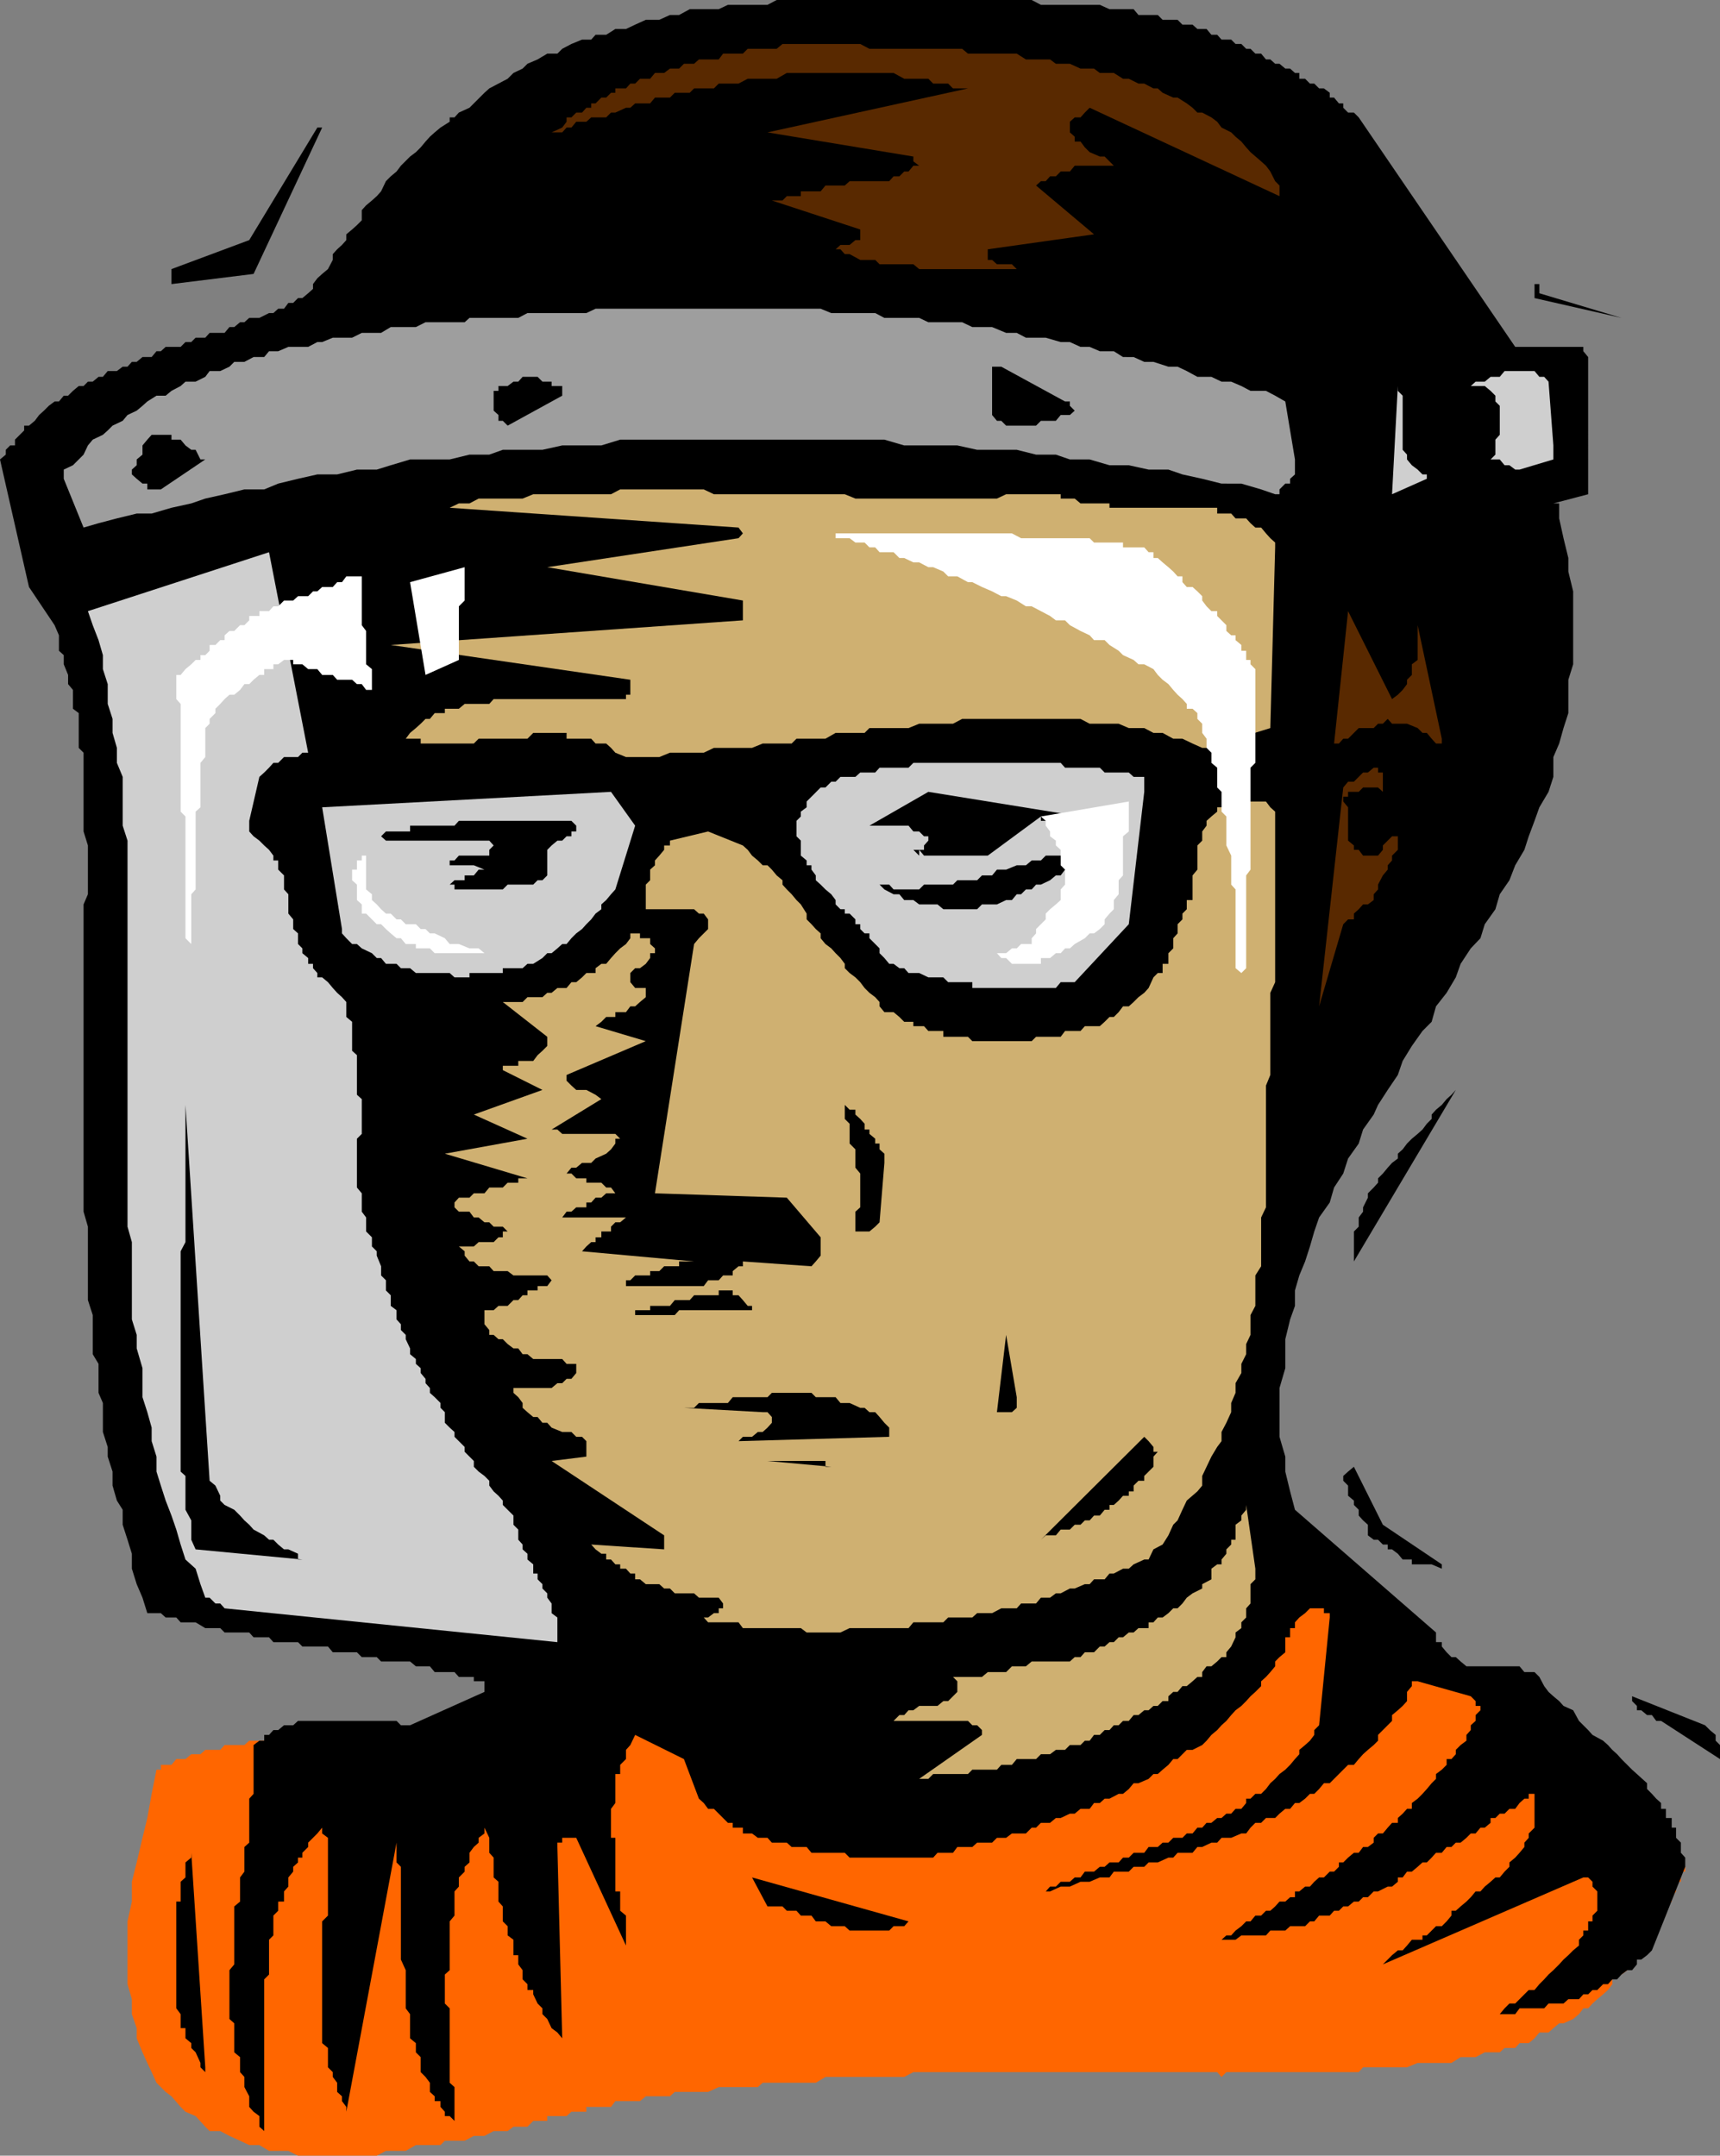
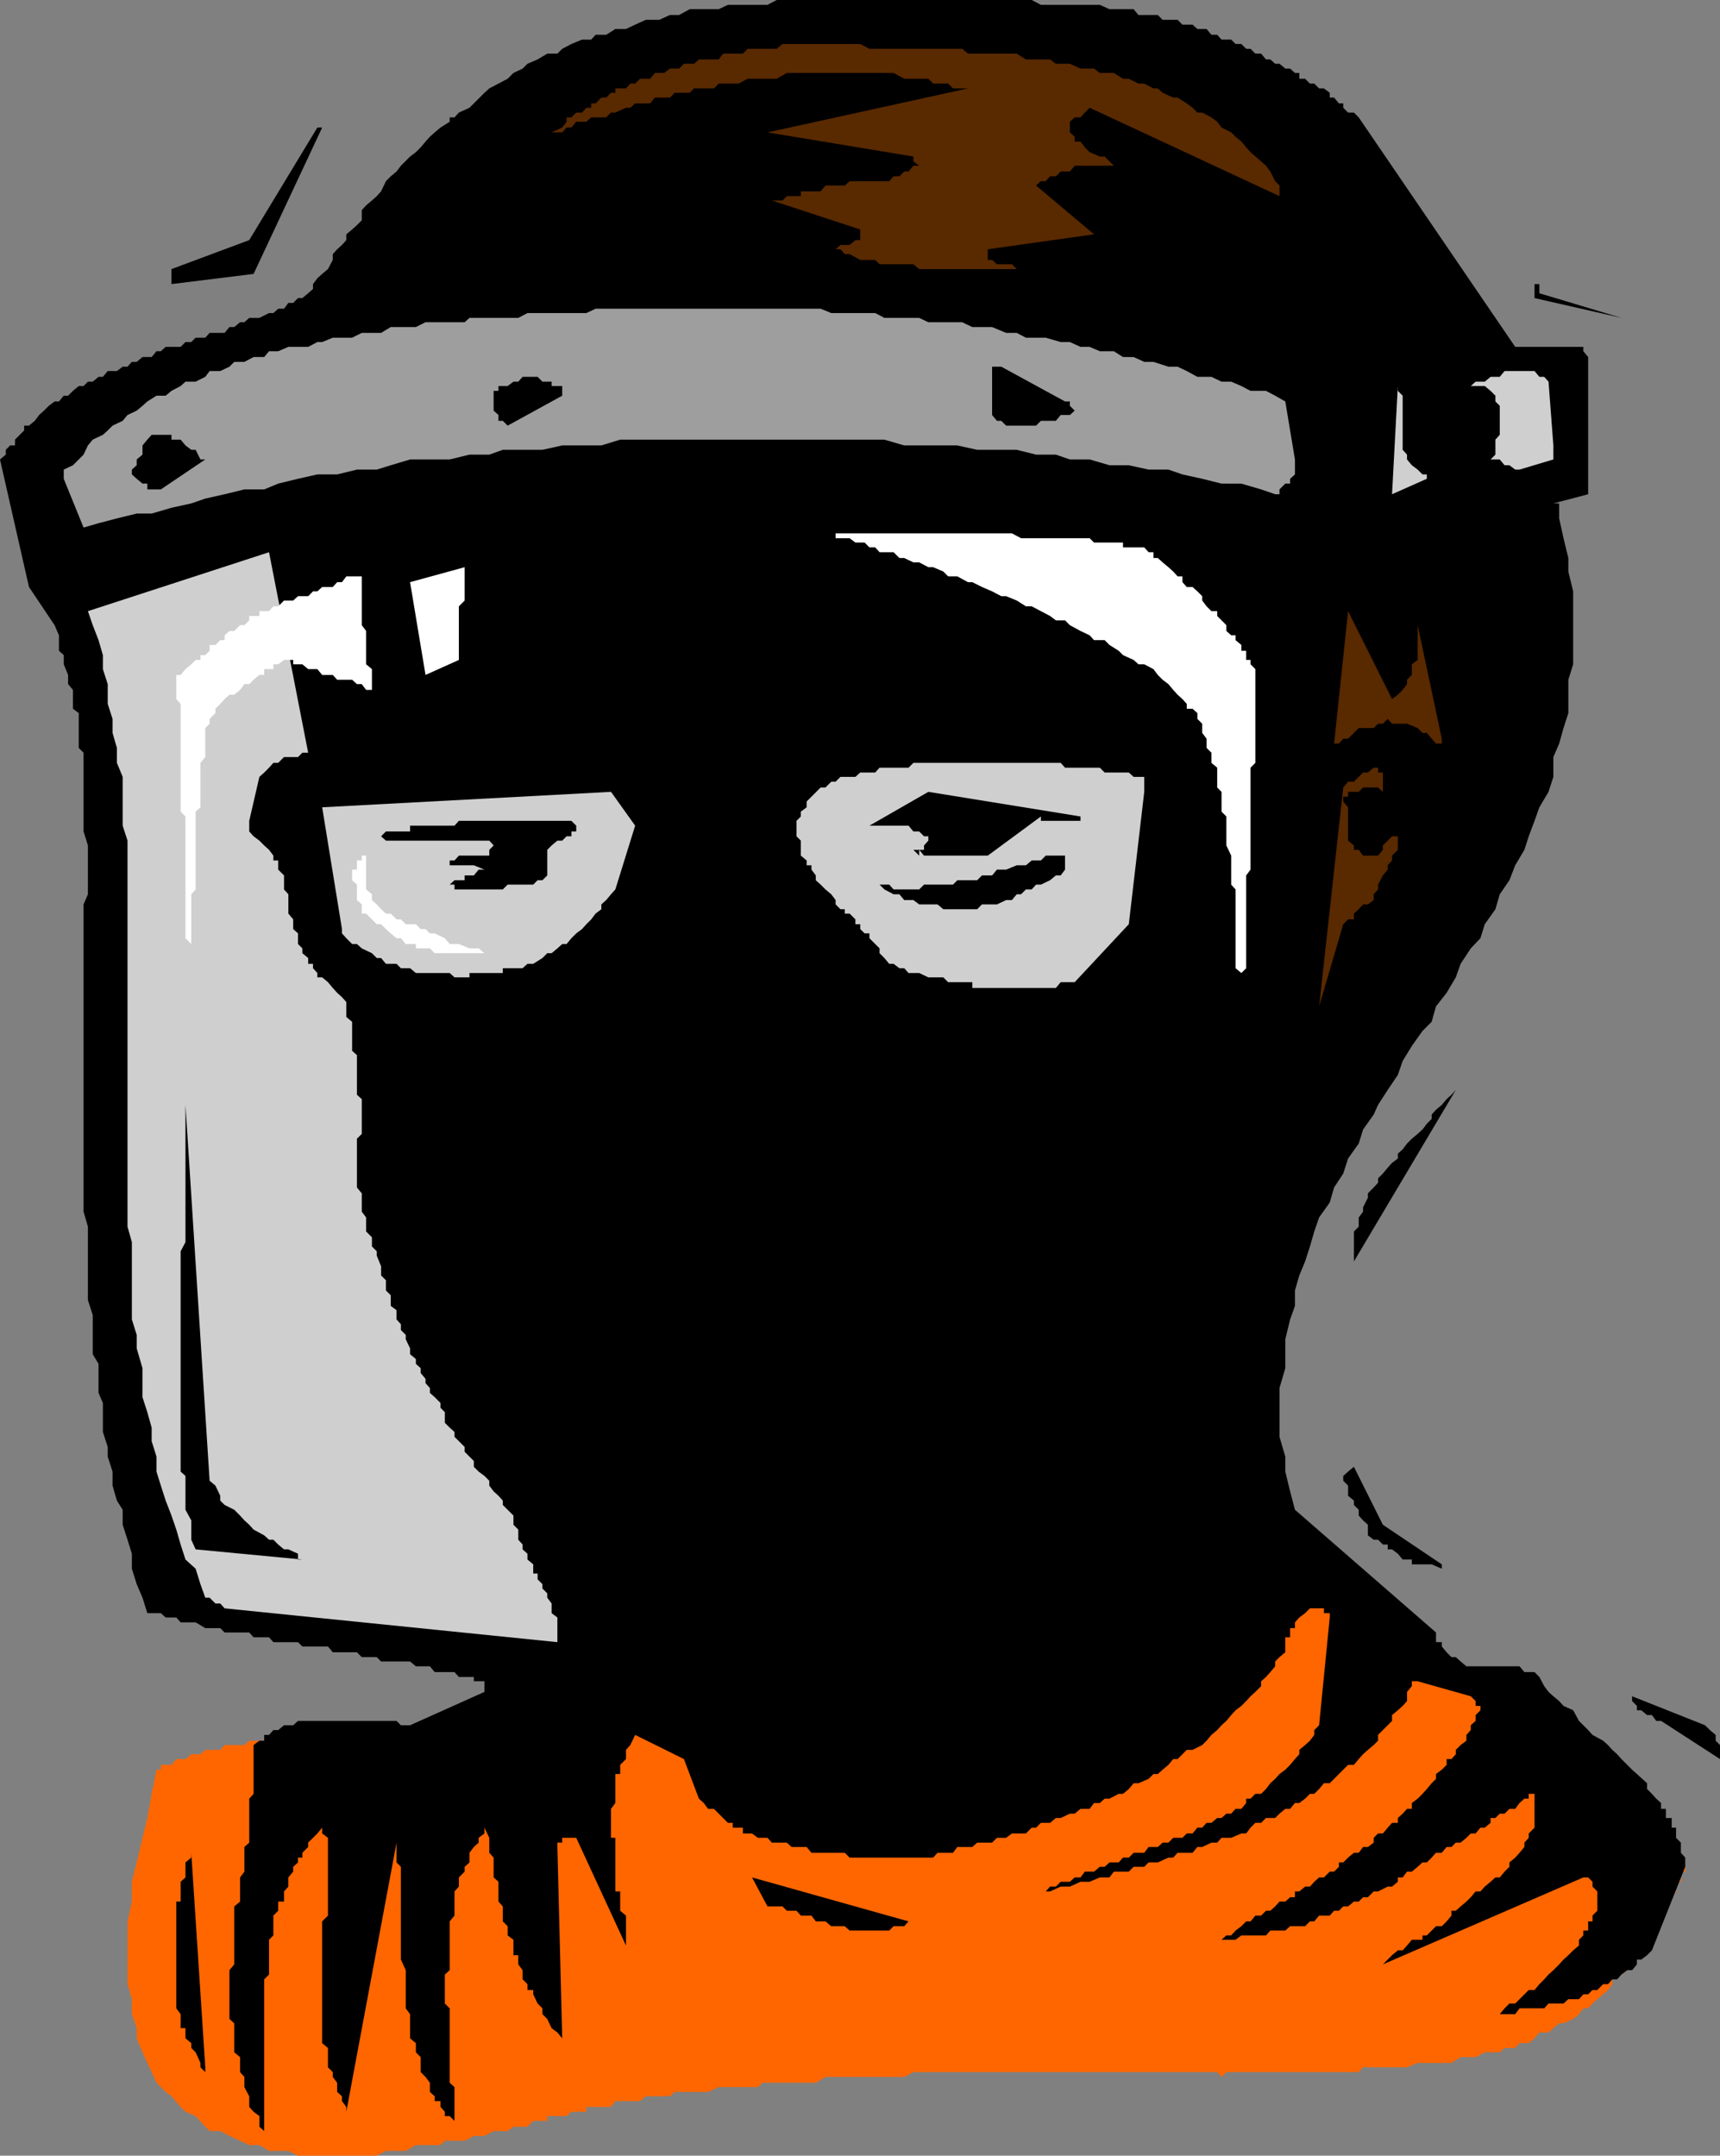
<svg xmlns="http://www.w3.org/2000/svg" width="356.098" height="446.199">
  <rect width="100%" height="100%" fill="#808080" stroke="none" />
  <path fill="#f60" d="M32.398 366.3h.903v-1H35.5l1-1.198h1.898l1.2-1H41.5l1-.903h3.098l.902-1h4.098l1-.898h22.3l1-1.2h12.2l24.203-8h1l1 1h5l1 1h3.097l.903.899h2.199l1 1h3.098l.902 1.2h2l1.2.902h.898l1.902 1h2.2v1h2.898l1.203 1.199h.898l1 .898h1.899l1.203 1h1l.898.903h2l1.2 1h1.902l.898 1.199h2.2l1 1h.902l1 .898h2.097l1 1h1.903l1.199.903h2.898v1.199H173l1 1h1.898l1.2 1h4.101l.899.898h5.101l.899 1.203 1-1.203h3.101l1-.898h2.102l1-1h1l.898-1h1l1.2-1.2h.902l2-.902h1.199l.898-1 1.903-.898h1l1.199-1 1.898-1.2 1-1h2.102l1-.902 1.898-1 1.2-.898 1.902-1.2h1l2.2-1 .898-1 1.902-.902 1.2-1.199 2-1h.898l1-.898 2.101-1 1-1 2.2-.903.902-1.199 1-1h1.898l1.2-.898 1-1 .902-1.2h1l2.097-1 1-.902h1l.903-1 1-1.2H252v-.898h.898l1-1h1l.903-1L257 337h1l13.2-12.3h2.898l1.203 1h3.797l1.203 1.202h1l.898 1h1v.899h1.2l.902 1 1 .898v1.203h1v2l.898.899V337l1.2.902v1l1 1 .902.899 1 1.199 1.199 1h1l.898.902 1 1h.903l1.199 1.2h1l1 1h.898l1 .898h3.102v1h3.098l1 1.2h2.902l11.2 13.902 25.198 22.3v1H348v2.098h-1v2l-.902 1.2v.902l-1.2 1v1.898h-1v1.2l-1 1v.902l-.898 1v.898h-1l-1.2 1.2v1l-.902 1-1 .902v1l-1 1.199-1.199.898h-.898l-1 1v1l-.903 1.203-1 .899-1.199 1-1 .898-.898 1h-1l-.903 1.203-1.199 1-2 .899h-.898l-1.203 1-1 .898h-1.899l-1 1.203-1.199 1h-1.902l-.899 1H311.5l-1 .899h-3.102l-1.898 1h-3.102L300.5 427h-7l-2.2.902h-9.1l-.9 1h-27.402l-1 1-.898-1h-62.902l-1.899 1h-16.3l-2 1.2h-11l-1 .898H148.8l-2.203 1h-6.899l-1 .902h-5l-1.199 1h-5.102l-.898 1.2h-5.102v1H118.3l-1 .898h-4v1h-2.903l-1.199 1.2H106.3l-1.203.902h-2.899l-1.898 1h-2.203l-1.899 1h-4.101l-.899.898h-5.101L84 445.2h-4.102l-1.898 1H61.7l-2-1h-4l-2-1.2h-2.102l-1.899-.898-2.199-1-1.902-1h-2.2l-.898-.903-2-2.199-2.102-.898-1-1-1.898-2.2-1.2-.902-1.902-1.898-1-2.2L30.5 427l-1-2.2-1.2-2.898v-2.101l-1-2.899v-3.101l-.902-3.102v-13l.903-4.097V389.5l1-4 1.199-5.098 1-4.101.898-5 1-5" />
  <path d="m356.098 361.2-.899-.9v-1.198l-1.199-1-1-1-15.102-6v1l1 1V354h.903l1.199 1h1l.898 1.2h1l12.2 7.902v-2.903" />
  <path d="M348.898 386.402V384.5l-.898-1v-2.098l-1-1v-2.101h-.902v-2h-1.2v-1.899h-1V373.2l-1-.898-.898-1-1-1v-1.2l-2.102-1.902-1-.898-2.199-2.2-.898-1-1-.902-.903-1-1-.898-2.199-1.2-.898-1-1.903-1.902-1.198-2.2-2-.898-.898-1-1.203-1-1-.903L319.7 349l-1-1.898-1-1h-2.101l-1-1.2h-11l-1.2-1-1-.902h-.898l-1-1-1-1.2v-.898h-1.2v-2L268.099 312.5l-1-3.8-1-4.098V301.5l-1.2-4.098v-10.101l1.2-4.102v-6l1-4.097 1-2.801v-3.2L269 264l1.2-2.898 1-3.102.898-3.098 1-2.902 2.203-3.098.898-3.101 1.899-2.899 1-3.101 2.203-3.102.898-2.898 2.2-3.102.902-2 2-3.097 2.097-3.102 1-2.898 1.903-3.102 2.199-3.098 1.898-1.902.903-3.2 2.199-2.8 1.898-3.2 1-2.8 2.102-3.2 2-2.1.898-2.9 2.2-3.1.902-3.098 2-2.903 1.2-3.097 1.898-3.2.902-2.8 1.2-3.2 1-2.8 1.898-3.2 1-3.101v-4.102l1.203-2.797.898-3.203 1-3.097v-6.903l1-3.199v-15.098l-1-4.101V115.5l-1-4.098-.898-4.101v-3.102h-1.203l7.203-1.898V73.902l-1-1.203v-.898h-14.102l-32.398-47.5-1-1h-1.203l-1-1v-.899h-.899l-1-1.203h-.898v-1l-1.203-.898h-1l-1-1h-.899l-1-1H269v-1.2h-.902l-1-.902h-1l-1.2-1H264l-1-.898h-.902l-1-1.2h-1.2l-1-1H258l-1-1h-1.2l-.902-.902h-2l-.898-1h-1.2L249.8 6h-1.902l-1-.898h-2.097l-1-1h-3.102l-1-1h-4l-1-1.2h-5l-2-.902H215.5l-1.902-1H160.8l-1.903 1H150.7l-1.898.902h-6l-2.203 1.2H138.7l-2.199 1h-2.8l-2.2 1-1.902.898h-2.2L125.5 7.2h-2.2l-.902 1H120.5l-2.2.902-1.902 1-1 1h-2.097l-2 1.199-2.102.898-1 1-1.898.903-1.203 1.199-3.797 2-1 .898-3.102 3.102-2.199 1-.902 1h-1v.898l-1.899 1.203-1.199 1-1 .899-.902 1-1 1.199-1 1-1.2.902L83 34.301l-.902 1.199-1.2 1-1 1-1 2.102-.898 1-1 .898-1.2 1-.902 1v2.102l-1 1-1 .898-1.199 1v1.2l-.898 1-1 .902-.903 1V53.8l-1 1.898-1.199 1-1 .903-.898 1.199v1l-1 .898-1.203 1h-.899l-1 1h-1l-.898 1.203h-1.203l-1 .899h-.899l-2 1h-2.101l-1 .898h-.899l-1.199 1h-1l-1 1.203h-3.102l-.898 1h-2l-.902.899h-1.2l-1 1h-3.097l-1 .898h-.903l-1 1.203H29.5l-1.2 1h-1l-.902 1h-1l-1.199.899h-1.898L21.3 78h-.903L19.2 79h-1l-.898.902h-1l-1.203 1-1 1H13.2l-1 1.2h-.898L10.098 84l-1 1-1 .902-.899 1.2-1.199 1H5v1L4.098 90l-1 1v1.2h-1l-.899.902v1l-1.199 1L6 121.5l5.3 7.902.9 2.098v3.2l1 .902v1.898l.898 2.2v1.902l1 1.199v3.898l1.203.903v7.199l1 1v16.3l.898 2.899v10.102l-.898 2.097v63.602l.898 3.101v15.2l1 3.097v8.102l1.2 2v6l.902 2.101v6l1 3.098v2l1 3.102v2.898l.898 3.102 1.2 1.898v3.102l1 3.097.902 2.903v3.097l1 3.203L29.5 330.7l1 3.203h2.8l1 .899h2.2l.898 1H40.5l2 1.199h3.098l.902.902h5.098l.902 1h3.2l.898 1h5.101l.899.899h5.3l1 1.199h5l1 1H78l.898.902h6l1.2 1H89l1 1.2h4.098l.902 1h3.098V348h2.203v2.2l-15.403 6.902H83l-.902-.903H61.699l-1 .903h-1.898l-1.203 1h-1l-.899 1h-1v1.199h-1l-1.199.898v10.102l-.902 1v9.101l-1 .899v5.101l-.899 1.2v5l-1.199 1v12l-1 1.199v10.101l1 .899v6l1.2 1v3.101l.898 1V432l1 1.902v2.2l.902 1 1.2.898v2.2l1 .902v-31.403l1-1V401.5l.898-.898V396.5l1-1v-1.898H58.8V391.5l.898-1v-1.898l1-1.2v-1l1-.902v-1h.899v-1l1.203-1.2v-.898l1-1 .898-.902 1-1.2v1.2l1.2.902V396.5l-1.2 1.2v25.202l1.2 1v4l1 1v1l.902 1.2V433l1 .902v1l.898 1.2v1l10.399-55.7v4.098l.902.902v19.2l1 2.199v7.898l.898 1.203v5l1.2 1v1.899l1 1v3.101l1 1 .902 1.2V433l1 .902v1h1.2v1.2l.898 1V438h1l1 1v-7l-1-.898v-15.403l-1-1v-6l1-.898v-10.102l1-1.199v-5l.902-1v-1.898l1.2-1.2v-1l1-.902v-2l.898-1.2 1-.898v-1l1.203-.902v-1.2l1 2.102v3.098l.898 1v4.102l1 .898v4.102l.899 1v3.097l1 1v1.903l1.203.898v3.2h1v1.902l.898 1.199v1.898l1 1v1.203h1.2v.899l.902 1.898 1 1v1.203l1 1 .898 1.899 1.2.898 1 1.203-1-39.601v-.899h1v-1h2.902l10.297 22.297V396.5l-1.2-1v-4h-1v-11.098h-.898v-6l.898-1.203v-6h1v-1.898l1.2-1.2V362.2l.902-1 1-2.097 10.098 5 3.101 8.199 1 .898.899 1.203h1.203l2.898 2.899h1v1h2.102v1.199h1.898l1.2.902h2l.902 1h3.097l1 .899H167l1 1.199h6.898l1 1H193.2l.899-1h3.203l.898-1.2h3.102l1-.898h3.097l1-1h1.903l1.199-.902h2.898l1.2-1.2h.902l1-1h1.898l1.2-1h1l1.902-.898h1l1.2-1h1.898l.902-1.203h1.2l1-.898h1l1.898-1h.902l1.2-1 1-1.2h1l2.1-.902 1-1h.9l1-.898 1.198-1 1-1.2h.903l1-1 .898-.902h1.2l2-1 .902-.898 1-1.2 1.199-1 .898-1 1-.902 1-1.199.903-1 1.199-.898 1-1 .898-1 1-.903 1.2-1.199v-1l1-.898.902-1 1-1.2v-1l.898-.902 1.2-1v-3.098h1V337h1v-1.2l.902-1 1.2-.898 1-1h2.898v1h1.203v.899l-2.203 22.3-1 1v1l-.899 1.2-1 .898-1.199 1v.903l-.902 1-1 1.199-1 1-1.2.898-.898 1-1 .903-.902 1.199-1 1h-1.2l-1 1H258v.898l-1 1.203h-1.2l-.902 1h-1l-1 .899H252l-1.2 1h-1l-.902 1h-1l-1 1.199H245.7l-.898.902h-1.903l-1 1H240.7l-1 .899h-1.898l-.903 1.199H234.7l-1 1h-1.2l-.902 1h-1.899l-1 .902h-1l-1.199 1h-1.902l-.899 1.2H222.5l-1 .898h-1.902l-1 1h-1.2l-.898 1h.898l2.2-1h1.902l2.2-1h1.898l2.101-.898h2l.899-1.2h3.101l1-1h2.2l.902-.902h1.898l2.2-1h1l.902-1h3.097l1-1.2h1l1.903-.898H252l.898-1h2L257 379.5h1l.898-1.2 1-1h1.2l1-1H264l.898-.898 1.2-1h1l1-1.203H269l1.2-.898 1-1h.898l1-1 1-1.2h1.203l.898-.902 2.899-2.898h1.203l1-1.2.898-1 1-.902 1.2-1 .902-.898v-1.2l2-2 .898-.902V355l1.2-1 1-.898.902-1v-1.903l1-1.199v-1h1.199l11 3.102 1 1v1h1V354l-1 1v1.2l-1 .902v1l-.902 1v1.199l-1.2.898-1 1v.903l-.898 1h-1v1.199l-1 1-1.2.898v1l-.902.903-1 1.199-.898 1-1 1-1.2.898v1.203h-1l-.902 1-1 .899v1H288.2l-.898 1-1 1.199h-1l-.903.902v1l-1.199.899h-1l-.898 1.199h-1l-1.203 1-1 1h-.899v.902l-1 1h-.898l-1.203 1.2h-1l-1 .898-.899 1h-1l-1.199 1h-.902v1.2h-1l-1 .902h-1.2l-.898 1-1 .898h-.902l-1 1h-1.2l-1 1.2H258l-1 1-1.2.902-.902 1h-1l-1 .898h2.903l1.199-.898h5.098l.902-1h3.098l1-.903h3.101l1-1h.899l1-1.199h2.203l.898-1h1l.899-.898h1l1.203-1h1l.898-.903h1l1.2-1.199h.902l2-1h.898l1.2-1v-.898h1l.902-1.2h1l1.199-1 1-.902h.898l1-1 .903-1h1.199l1-1.2h1l.898-.898h1l1.2-1 .902-.902h1l1-1.2h.898l1.2-1v-1h1l.902-.898h1l1-1h1.2l.898-1.203 1-.898h.902v-1h1.2v7l-1.2 1.199v.902l-.902 1v.899l-1 1.199-.899 1-1.199 1v.902l-1 1-1 1.2h-.902l-1 .898-1.2 1-.898 1h-1l-1 1.2-.902.902-1.2 1-1 .898h-.898v1l-1 1.2-1 1h-1.2l-1.902 1.902h-.898v.898h-2.2l-1 1.2-.902 1h-1l-1.199 1-.898.902-1 1 41.5-18h1l.898.898v1l1 1v4l-1 1v1.2h-.898v1.902h-1v1l-.903.898v1.2l-1.199 1-1 1-1 .902-.898 1-1.203 1.199-1 .898-.899 1-1 1-1 1.203H316.5l-.902.899-1.899 1.898H312.5l-1 1-1 1.203h3.2l.898-1.203h5.101l.899-1h3.101l1-.898h2.2l.902-1h1l.898-.899h1l1.2-1.203h1l.902-1h1l.898-1 1.2-.898h1l1-1.2v-1h.902L341 404.7l1-1 6.898-17.297" />
  <path d="m335.7 65.8-17-5.1v-1.9h-1v2.9l18 4.1" />
  <path fill="#cfcfcf" d="m321.598 92.2-1-13.2-.899-1h-1l-1-1.2H311.5l-1 1.2h-1.902l-1.2 1H305.5l-1 .902h2.898l1.2 1 1 1v1.2l.902.898v6l-.902 1v3.102l-1 1h1.902l1 1.199h1l1.2.898h.898l7-2.097v-2.903" />
  <path d="m301.398 225.602-.898 1-1 .898-1 1.2-1.2 1-.902 1v.902l-1 1-.898 1.199-1 .898-1.2 1-1 1-.902 1.203-1 .899v1l-1.199.898-.898 1-1 1.203-1 1v.899l-.903 1L283.2 247v.902l-1 2v.899l-.898 1.199v1.902l-1 1v6.2l21.097-35.5" />
  <path fill="#592900" d="m298.5 152.902-5-23.5v7.2l-1.2.898v2.2l-1 1v.902l-.902 1.199-1 1-1.199.898-9.101-18.199-2.899 27.402h1l.899-1h1l2.203-2.203h3.097l.903-.898h1l1-1 .898 1h3.102l2.199.898 1 1h.898l1 1.203.903 1h1.199v-1" />
  <path fill="#cfcfcf" d="m294.5 98.2-1-1-1.2-.9-1-1.198v-1l-.902-1v-11.2l-1-1v-1l-1.199 22.399 7.2-3.2V98.2h-.899" />
  <path d="m298.5 323.8-12.2-8.198-6-12-1.202 1-1 .898v1l1 1v2.102l1.203 1v.898l1 1v1.2l.898 1 1 .902v2.199l1.2.898h.902l1 1h1v1h.898l1.2.903 1 1.199h1.902v1h4.097l2.102.898v-.898" />
  <path fill="#592900" d="M289.398 173.102H288.2L286.301 175v.902l-1 1.2h-3.102l-.898-1.2h-1V175l-1.203-1v-6.898l-1-1.2v-1h1v-1h2.203l.898-.902h3.102l1 .902v-4h-1v-1h-.903l-1.199 1h-1l-1.898 1.899h-1.203l-1 1.199-5 45.3 5-17 1-1h1.203v-1.198l1-.903.898-1h1l1.2-.898v-1.2l.902-1v-1l1-1.902 1-1.199v-.898l.898-1v-1l1.2-1.2v-2.8" />
  <path fill="#9e9e9e" d="m268.098 95.102-2-12-2.098-1.2-1.902-1h-3.2l-1.898-1-2.102-.902h-2l-2.097-1h-2.903l-2.199-1.2-1.898-.898h-1.903l-3.097-1h-1.903l-2.199-1H232.5l-1.902-1.203h-2.899l-2.101-.898h-1.899l-2.199-1h-1.902l-3.098-.899h-4.102l-1.898-1h-2.2l-2.902-1.203h-4.097l-2.102-1h-7l-1.898-.898h-7.203l-1.899-1h-9.101l-2.2-.899h-46.597l-1.903.899H109.2l-1.898 1H97.199l-1 .898h-8.101l-2 1h-5.2l-2 1.203h-4l-2 1h-4l-2.199.899h-1l-1.898 1h-4.102l-2.101.898h-1.899l-1 1.203H52.5l-1.902 1H48.5l-1 1-1.902.899h-2.2L42.5 78l-2 1h-2.102l-1 .902-1.898 1-1.2 1h-1.902l-1.898 1.2-1 .898-1.2 1-1.902.902-1 1.2-2.097 1-1 1-1 .898-2.102 1-1 1.2-.898 1.902-1 1-1.203 1.199-1.899.898v1.903l4.102 10.097 3.097-.898 3.801-1 4.102-1h3.097l4.102-1.2 4.098-.902 2.902-1 4-.898 4.098-1h4.101l2.899-1.2 4.101-1 4-.902h4.102l4.097-1H78l2.898-.898 4-1.2h8.2l4.101-1h4.102l2.797-1h8.203l4.097-.902h8.102L128.398 91h54.7l4.101 1.2h11l4.102.902h8.199l4 1h4.098l2.902 1h4.098l4.101 1.199h4l4.102.898h4.097l2.903 1 4.097.903 4 1H257l4.098 1.199 2.902 1h.898v-1l1.2-1.2h1v-1l1-.902v-3.097" />
  <path fill="#592900" d="M264.898 38.402 264 37.5l-1-2-.902-1.2-1-.898-2.2-1.902-.898-1-1-1.2-1.2-1-.902-.898-2-1L252 25.2l-1.2-.898-1.902-1h-1l-1-1-1.199-.899-1.898-1.203h-.903l-2.199-1-1-.898h-.898l-1.903-1H235.7l-2-1h-1.2l-1.902-1.2h-2.899L226.5 14.2h-2.8l-2.2-1h-2.902l-1.2-.898h-5l-1.898-1.2h-10.102l-1.199-1H180l-1.902-1H162l-1.2 1h-6l-1 1h-4.1l-.9 1.2h-4.1l-1 .898h-2.102l-1 1h-1.899l-1.199.903h-1.902l-1 1.199H132.5l-1 1h-1l-.902 1h-2.2v.898h-.898l-1 1h-1l-1.2 1.203h-.902v.899h-1l-.898 1h-1.2l-1 1h-1v.898l-.902 1.203-2.199 1h2.2l.902-1h1l1-1.203h2.097l1-.898h3.102l1-1h.898l2.2-1h.902l1-.899h3.098l1-1.203h3.101l1-1h3.102l.898-.898h4.102l1-1h4.097l1.903-1h6l2.097-1.2H185l2.2 1.2h5l1 1h3.1l1 1h3.098l-41.5 9.101 30.2 5v1l1.203.899h-1.203l-1 1.199h-.899l-1 1H185l-.902 1h-8.2l-1 .902h-4l-1 1.2h-4.097v1h-2.903L162 41.5h-2.2l18.298 6v2.2h-1l-1.2 1H174l-1 .902h1l.898 1h1l2.2 1.199h3.101l.899.898h7l1.203 1h23.297-3.098l-1-1h-3.102l-1-.898h-.898v-2.2l22-3.101-12-10.098 1-.902h1l.898-1h1.2l1-1h1.902l1-1.2h8.098l-1.899-1.898h-1l-2.101-.902-1-1-.899-1.2H222.5v-1l-1-.898V25.2l1-.898h1.2l.898-1 1-1 39.3 18.3v-2.199" />
-   <path fill="#cfb071" d="M264 113.3v-1l-1-.898-.902-1-1-1.203h-1.2l-1-.898-.898-1h-2.2l-.902-1H252v-1.2h-22.3v-.902h-6l-1.2-1h-2.902v-.898H208.3l-1.903.898h-29.3l-2.2-.898H147.8l-2.102-1h-17.3l-1.899 1h-16.102l-2.199.898h-9.101l-1.899 1H95l-1.902.903 59.8 4.097.903 1.203-.903 1-39.597 6 40.5 6.899v4.101L80.898 133.5l49.602 7.2v3.1h-.902v.9h-27.399l-.898 1h-5.102l-1.199 1h-2.902v.902H90l-1 1.199h-.902l-1 1-1 .898-1.2 1-.898 1.203h3.098v1h11l1-1h10.101l1.2-1.203h6.902v1.203h5.097l.903 1h2.199l1 .899.898 1 2.2.898h6.902l2.2-.898h7l2.1-1h7.9l2.198-.899h6l1-1h6L173 151.7h6l1-1h8.098l2.203-.898h7l1.898-1h24.5l1.899 1h6l2.101.898h3.2l1.902 1h1.898l2.2 1.203h1.902l2.097 1 2 .899h.903L263 150.699l1-37.398m0 82.101V168l-1-.898-.902-1.2h-8.2l-1 1.2H252V168l-1.2 1-1 .902v1l-.902 1.2V174l-1 1v5l-1 1.2v5.1H245.7v1.9l-.898.902v1.199l-1 1v1.898l-.903 1v2.102l-1 1v2.199H240.7v1.902h-1l-.898.899-1 2.199-.903 1-1.199.902-1 1-1 .899h-1.2l-.902 1.199-1 1h-.899l-1 1-1 .902h-3.101l-.899 1H220.5l-.902 1.2H214.5l-.902.898H201.3l-.903-.898H195.3v-1.2h-3.102l-.898-1h-2.203v-.902h-1.899l-1-1-1.199-1h-1.902l-1-1.2v-.898l-.899-1L180 205.5l-1-1-.902-1.2-1-1-1.2-.898-1-1v-.902l-.898-1.2-1-1-.902-1-1.2-.898-1-1.203v-1l-1-.898-.898-1-1-1v-1.2l-1.2-1.902-.902-.898-1-1.2-1-1-.898-1v-.902l-1.2-1-1-1.199-.902-.898h-1l-1-1-1.199-1-.898-1.2-1-.902-7.203-2.898-7.899 1.898v1H137.5v.902l-1 1.2-.902 1v1l-1 .898v2.2l-.899.902v5.097h10l1 .903h1l.899 1.199v2l-1.899 1.898-1 1.203L135.598 247l27.3.902 7 8.2v3.8l-1 1.2-.898 1-14.2-1v1h-.902l-1.199 1V264h-2l-.898 1h-2.203l-.899 1.2h-16.101V265h.902l1-1h3.098v-.898h1.902l1-1h3.098v-1h3.101L120.5 259l.898-1 1-.898h.903v-1h1.199v-1.2h2v-1l.898-.902h1l1.2-1h-13.2l.903-1.2h1l1-.898h2.097v-1h1l.903-1h1.199l1-.902h1.898l-.898-1.2h-1l-1-1h-3.102v-.898h-2.097l-1-1h-1.903.903l1-1.203h1l1.199-1h1.898l.903-.898 2.199-1 1-.899.898-1.203v-1h1l-1-1h-11l-1-.898H114.2l10.3-6.301-1.2-.898-1.902-1h-2.097l-1-.903-1-1V222.5l16.398-7-10.398-3.098 1.199-.902 1-1h1.898v-1h2.2l.902-1.2h1l1-.898 1.2-1V204.5h-2.2l-1-1.2v-1.898l1-1h1l1.2-.902.898-1.2v-1h1v-1l-1-.898V194.2H132.5v-1h-2v1l-.902 1.203-1.2.899-1 1-.898 1-1 1.199h-1l-1.2.902v1h-1.902l-.898.899-1.2 1h-1l-1 1.199h-1.902l-1.199 1h-.898l-1 .902h-3.102l-1 1h-4.101l9.203 7.2v1.898l-1 1-1 .902-.903 1.2h-3.097v1h-3.203v.898l8.203 4.102-14.203 5.097 11.101 5-17.101 3.102 17.101 5.101h-1.898v.899h-2.203l-1 1H101.3l-1 1.199h-2.203l-.899.902H95l-.902 1v1l.902.899h2.2l.898 1.199h1l1.203 1h1l.898.902h1.899l1 1h-1v1.2h-.899l-1 1h-3.101l-1 .898H95l1.2 1v.902l1 1.2h.898l1 1h2.203l.898 1h2.899l1.203.898h7l.898 1-.898 1.2h-2v.902h-2.102v1h-1l-.898 1h-1l-1.203 1.199h-1.899l-1 .898h-1.898v2.903l1 1.199v1h.898l1 .898h.899l1 1 1.203.903h1l.898 1.199h1l1.2 1h6l.902 1h2v1.898l-1 1.203h-1l-.903.899h-1l-1.199 1h-7.898v1l1 .898.898 1.203v1l1 .899 1.2 1h.902l1 1.199h1l.898 1 2.2.902h1.902l1 1h1.199l.898.899v3.199l-7.199.902 23.301 15.399v2.898l-15.102-1 .903 1 1.199.903h1v1.199h1l.898 1h1v.898h1.2l.902 1h1v1.203h1l1.2 1h2.8l1 .899h1.2l1 1h4l1 .898h4.1l.9 1.203v1h-.9v1h-1l-1.202.899h-.899l.899 1h6.3l.903 1.199h12l1.199.902h7l1.898-.902h12.2l1-1.2h6.203l1-1h5l1-.898h3.097l1.903-1h3.199l.898-1h3.102l1-1.203h1.898l1.2-.898h1l1.902-1h1l2.098-.899h1l.902-1h2.2l1-1.203h.898l1.902-1h1.2l1-.898 2.198-1h.903l1-2.102 1.898-1 1.2-1.898 1-2.2.902-.902 1-2.199.898-1.898 2.2-1.903 1-1.199v-2l.902-1.898 1-2.102 1.199-2 .898-1.2v-1.898l1-1.902 1-2.2v-1.898l.903-2.101v-2L257 284.2v-1.898l1-2V278.2l.898-1.898V272.2l1-1.898V264l1.2-1.898V252l1-2.098V224.7l.902-2.2v-17l1-2.2v-7.898M259.898 324.7 258 311.5v1l-1 1.2v1l-1.2.902v3.097h-.902v1l-1 1v.903l-1 1.199v1H252l-1.2.898v2.203l-1.902 1v.899l-2 1-1.199.898-.898 1.203-1 1h-.903l-1 1-1.199.899h-1l-.898 1h-1V337h-2.102l-1 .902h-1l-1.199 1h-.902l-1 1h-.899l-1 .899h-1L226.5 342h-1.902l-.899 1H222.5l-1 .902h-7.902l-1.2 1H209.5l-1.2 1.2h-3.8l-1.2 1h-6l.9.898v2.2l-.9.902-1 1h-1l-1.202 1H190.3l-1.203.898h-1l-.899 1h-1L185 356.2h15.398l.903.902h1l1 1v1l-13 9.097h1.898l1-1h7.2l.902-.898h5.097l.903-1h2.199l1-1.2h4l1-1h1.898l1.2-.902h1.902l1-1h2.2l.898-.898h1l.902-1.2h1.2l1-1h1l.898-1h1l.902-.902h1.2l1-1.199h1l1.198-1h.903l1-.898h.898l1-1h1.2v-1l1-.903h.902l1-1.199h.898l1.2-1 1-.898h1v-1l.902-1.2h1l1.199-1 .898-.902h1v-1l1-1.2.903-1.898v-1L257 337v-1.2l1-1v-1.898l.898-1v-4l1-1V324.7" />
  <path fill="#cfcfcf" d="M236.898 163.902v-3.101H234.7l-1-.899h-5l-1-1h-7.2l-.902-1h-30.5l-1 1h-6l-.899 1h-3.101l-1 .899H174l-1 1h-.902l-1.2 1.199h-1L168 164.902l-1 1v1.2l-1.2.898v1l-.902.902v3.2l.903.898v3.102l1.199 1v1h1V180l.898 1.2v1l1 .902 1 1 1.2 1L173 186.3v.898l1 1h.898v.903h1l1.2 1.199v1h1v1l.902.898h1v1l1.2 1.203.898.899v1l1 1 1 1.199H185l1.2.902h1l.898 1h2.203l1.898.899h3.102l1 1h5v1.199h17.297l1-1.2h2.902l11.2-12 3.198-27.398" />
  <path d="M239.7 300.5h-.9v-1l-1-1.2-.902-.898L215.5 318.7l1-.898h2.098l1-1.2h1.902l1-1h1.2l.898-.902h1l.902-1h1.2l1-1.199h1v-1h.898l1-.898.902-1h1.2v-.903h1v-1.2l1-1h1.198v-1l.903-.898 1-1V301.5l.898-1M220.5 83.102l-13.2-7.2h-1.902v10l1 1.2h.903l1 1h6.199l1-1h3.098l1-1.2h1.902l1-.902-1-1v-.898h-1M223.7 169l-31.5-5.098-12.2 7h8.098l1 1.2h1.203l1 1h.898V174l-.898 1v.902h-1v1.2l-1.203-1.2h1.203l1 1.2H204.5l11-8.102v.902h9.098-.899V169m-3.199 9.102v-1h-4l-1 1h-1.902l-1.2 1H210.5l-2.2.898h-1.902l-1 1.2h-2.097l-1 1h-4.102l-.898.902h-6l-1 1H185l-.902-1h-2l1 1 1.902 1h1.2l1 1.199h1.898l1.203.898h3.797l1.203 1h7l1-1h3.097l1.903-.898h1.199l1-1.2h.898l1-1h1.2l.902-1h1l1.898-.902 1.2-1h1L220.5 180v-1.898m-10 111.098-2.2-12.9-1.902 16h3.102l1-.898V289.2m-27.402-48.5v-1.9l-1-.898V236.7h-.899v-1l-1.199-1v-.898h-1v-1.2l-.902-1-1-.902v-1h-1.2l-1-1v-1.2 4.102l1 1v4.097l1.2 1.203v3.797l1 1.203v7l-1 .899v4.101H180l1.2-1 .898-.902 1-12.3m5 157-32.399-9.098 3.2 6H162l.898.898h2l.903 1H168l.898 1.2h2l1.2 1h2.8l1 .902h8.2l.902-.903h2.2l.898-1h1-1m-5-103.199-1-1.2-.899-1H180l-1-.898h-.902l-2.2-1H174l-1-1.203h-4.102l-.898-.898h-8.2l-.902.898H151.7l-1 1.203h-6l-1 1h-2.101l16.3.899h1l.903 1v1.199l-.903 1-1 .902h-1l-1.199 1h-1.898l-.903.899 31.2-.899V295.5l-1-1m-13.201 7.902h-11l13.2 1.2h-1.2v-1.2h-1m-18.198-35.3h-2.9v1h-5.1l-.9 1h-3.1l-1 1.199h-4.102v.898H131.5v1h-1 9.2l.898-1h15.101v-.898h-.898l-1-1.2-.903-1H151.7v-1" />
  <path fill="#cfcfcf" d="m131.5 170.902-5-7-59.8 3.2 4.1 25.199v.898l.9 1 1.198 1.203h1l1 .899 2.102 1 1 1h.898l1 1.199h2.2l.902.902h1.898l1.2 1h7l1 .899h3.101v-.899h6.899v-1h4.101l1-.902h1.2l1.902-1.2 1-1h.898l1.2-1 1-.898h.902l1-1.203 1-1 1.199-.898.898-1 1-1 .903-1.2 1.199-.902v-1l1-.898 1-1.2.898-1 4.102-13.199" />
  <path d="M116.398 79.902H114.2V79h-1.898l-1-1H108.2l-.898 1h-1l-1.203.902H103.2v1h-1V85l1 .902v1.2h.899l1 1 11.3-6.2v-2m2.901 91-1-1H95l-.902 1h-9.2v1.2h-5l-1 1h-4 4l1 .898h21.403l.898 1-.898.902v1.2H95l-.902 1h-1v1h5l2.203.898h-1.203l-1 1.2h-1.899v1h-2.101l-1 .902h1v1h10l1-1h5.3l.903-.903h1l1-1v-5.297l.898-.902 1.2-1h1l.902-.898h1v-1h1v-1.2h1.199-1.2" />
  <path fill="#cfcfcf" d="M115.398 337.902v-3.101l-1.199-.899v-2l-.898-1.203v-.898l-1-1v-.899l-1-1V325.7h-.903v-1.898l-1.199-1v-1.2l-1-.902v-1l-.898-1v-2.097l-1-1V313.7l-1.203-1.199-1-1v-.898l-.899-1-1-.903-.898-1.199v-1l-1-1-1.203-.898-1-1v-1.2l-.899-.902-1-1v-1L95 298.3l-.902-.898v-1l-1-.902-1-1v-2.2l-.899-.898v-1L90 289.2l-1-.898v-1l-.902-1v-.899l-1-1.203v-1l-1-.898v-1l-1.2-1v-1.2L84 277.2v-.898l-1-1v-1.2l-.902-1V271.2l-1.2-.898v-2.2l-1-1V265l-1-1v-1.898l-.898-2.2V259l-1-1v-1.898l-1.2-1.2V252l-.902-1.2V247l-1-1.2v-10.1l1-1v-7.2l-1-.898v-8.2l-1-.902v-6l-1.199-1v-3.098l-.898-1-1-.902-.903-1-1-1.2-1.199-1h-1v-.898l-.898-1v-.902h-1v-1.2l-1.203-1v-1l-.899-.898V193.2l-1-.898v-2l-1-1.2v-4l-.898-1V181.2l-1.203-1.2v-1.898h-1v-1l-.899-1.2-1-.902-1-1-1.199-.898-.902-1v-2.2l2.101-9.101 1-.899 1-1 .899-1h1L58.8 156.7h2.898l.899-.898H63.8l-8.102-41.5L18.2 126.5l1 2.902 1.2 3.098.902 3.102v2.898l1 3.102v4.097l1 3.102v2.898l.898 3.102v3.101l1.2 2.899v10.101l1 3.098v79.902l.902 3.2v16l1 3.199v2.8L29.5 283.2v6l1 3.102.898 3.199v2.8l1 3.2v3.102l.903 2.898 1 3.102L35.5 313.7l1 2.903.898 3.097 1 3.102L40.5 324.7l1 3.203 1 2.797h.898l1.2 1.203h1l.902 1 68.898 7v-2" />
  <path d="M65.7 26.402 51.597 49.7l-16.098 6v3.102l17-2.102 14.2-30.297h-1M61.7 321.602l-2-.903h-.9l-1.202-1-1-1h-.899l-1-.898-2.199-1.2-.902-1-1-.902-.899-1L48.5 312.5l-2-1-.902-.898v-1l-1-2.102-1.2-1-5-77.8v28.402l-1 1.898v45.602l1 .898v7l1.2 2.2v4l.902 2 22.098 2.1h-.899v-1.198M41.5 95.102l-1-2h-.902l-1.2-.903-1-1.199H35.5v-1h-4.102l-.898 1-1 1.2v1.902l-1.2 1V96.3l-1 .898v1l1 .903 1.2 1h1v1.199h2.8l9.2-6.2h-1m1 332.802L39.598 383.5v1l-1.2 1v3.102l-1 .898v4.102H36.5v22.097l.898 1.203v2.899h1v2.101l1.2 1v1l.902.899 1 2.199v.902l1 1v-1" />
  <path fill="#fff" d="M172.098 110.402H209.5l1.898 1h14.2l.902.899h6v1h4.398l.903 1h1v1.199h.898l1 .902 1.2 1 1 .899.902 1h1v1.199l.898 1h1.2l1 .902 1 1v.899l.902 1.199 1 1H252v1l.898.902 1 1v1.2l1 .898h.903v1l1.199 1v1.2h1v1.902h.898v.898l1 1v19.402l-1 1V180l-.898 1.2v19.202l-1 1V211.5v-10.098l-1.2-1v-16.3l-.902-1v-6l-1-2.102v-6l-1-1v-4.098L252 163v-4.098l-1.2-1v-2.101l-1-1v-1.899l-.902-1.203v-1.898l-1-1v-1.2l-1-.902H245.7v-1l-.898-1-1-.898-.903-1-1-1.2-1.199-.902-1-1-.898-1.199-1.903-1H235.7l-1-.898-2.199-1-.902-.903-1.899-1.199-1-1h-2.2l-.902-1-1.899-.898-2.199-1.2-1-1h-1.902l-1.2-.902-1.898-1-1.902-1h-1.2l-1.898-1.2-2.2-.898h-1l-1.902-1-2.097-.902-2-1h-.903l-2.199-1.2h-1.898l-1-1-2.102-.898h-1l-1.898-1h-1.203l-1.899-.902h-1L185 114.3h-2.902l-.899-1H180l-1-1h-1.902l-1.2-.898H173v-1h-.902m-97.2 8.898H71.7l-.898 1.2h-1l-.903 1H66.7l-1 .902h-.898l-1 1H61.7l-1 .899h-1.898l-1.203 1.199h-1l-.899 1h-2v1h-2.101v.902l-1 1H49.7l-1.199 1.2h-1l-1 .898v1h-.902l-1 1h-1.2v1.2l-.898.902h-1v1h-1l-.902.898-1.2 1-1 1.2H36.5v5l.898 1V168l1 1v25.2l1.2 1.202v6-16.3l.902-1V168l1-.898v-9.2l1-1.203v-6l.898-.898v-1l1.2-1.2v-.902l1-1 .902-1 1-.898h1l1.2-1 .898-1.2h1l.902-.902 1.2-1h1V138.5h1.898v-1h1l1.203-.898h1.898v.898h1.899l1.203 1h1.898l1 1.2h2.2l.902 1h3.097l1 .902h1l.903 1.199H77V138.5l-1.2-1v-6.898l-.902-1.2v-10.101m10 1.199 3.2 19.2L95 136.601V125.5l1.2-1.2v-6.898L84.897 120.5m-10.999 57.602V180h-1v2.2l1 .902v3.199l1 .898v1.903h.903L78 191.3h.898l1 1 1 .898 1.2 1H83l1 1.203h2.098v.899H89l1 1h15.098-4.797l-1.203-1h-1.899L95 195.402h-1.902l-1-1.203-2.098-1h-1l-.902-.898h-1l-1-1H84l-1-1h-.902l-1.2-1.2h-1l-1-.902-.898-1-1-.898v-1.2l-1.2-1v-7h-.902v1h-1" />
-   <path fill="#fff" d="M205.398 197.3h2.903l1.199-1h1l.898-.898h2.2V194.2l.902-1v-.898l2-2v-1.2l.898-.902 1.2-1 1-.898v-2.2l.902-1V180l-.902-.898v-3.2l-1-.902v-1l-1.2-.898v-1l-.898-1.2v-1l-1-.902 18.2-3.098v6.2l-1.2 1v8.097l-.902 1v2.903l-1 1.199v1.898l-.899.903-1 1.199v1l-1 1-1.199.898h-.902l-1 1-2.098 1.203-1 .899h-1l-.902 1h-1l-1.2 1H215.5v1.199h-6l-1.2-1.2h-1l-.902-1h-1" />
</svg>